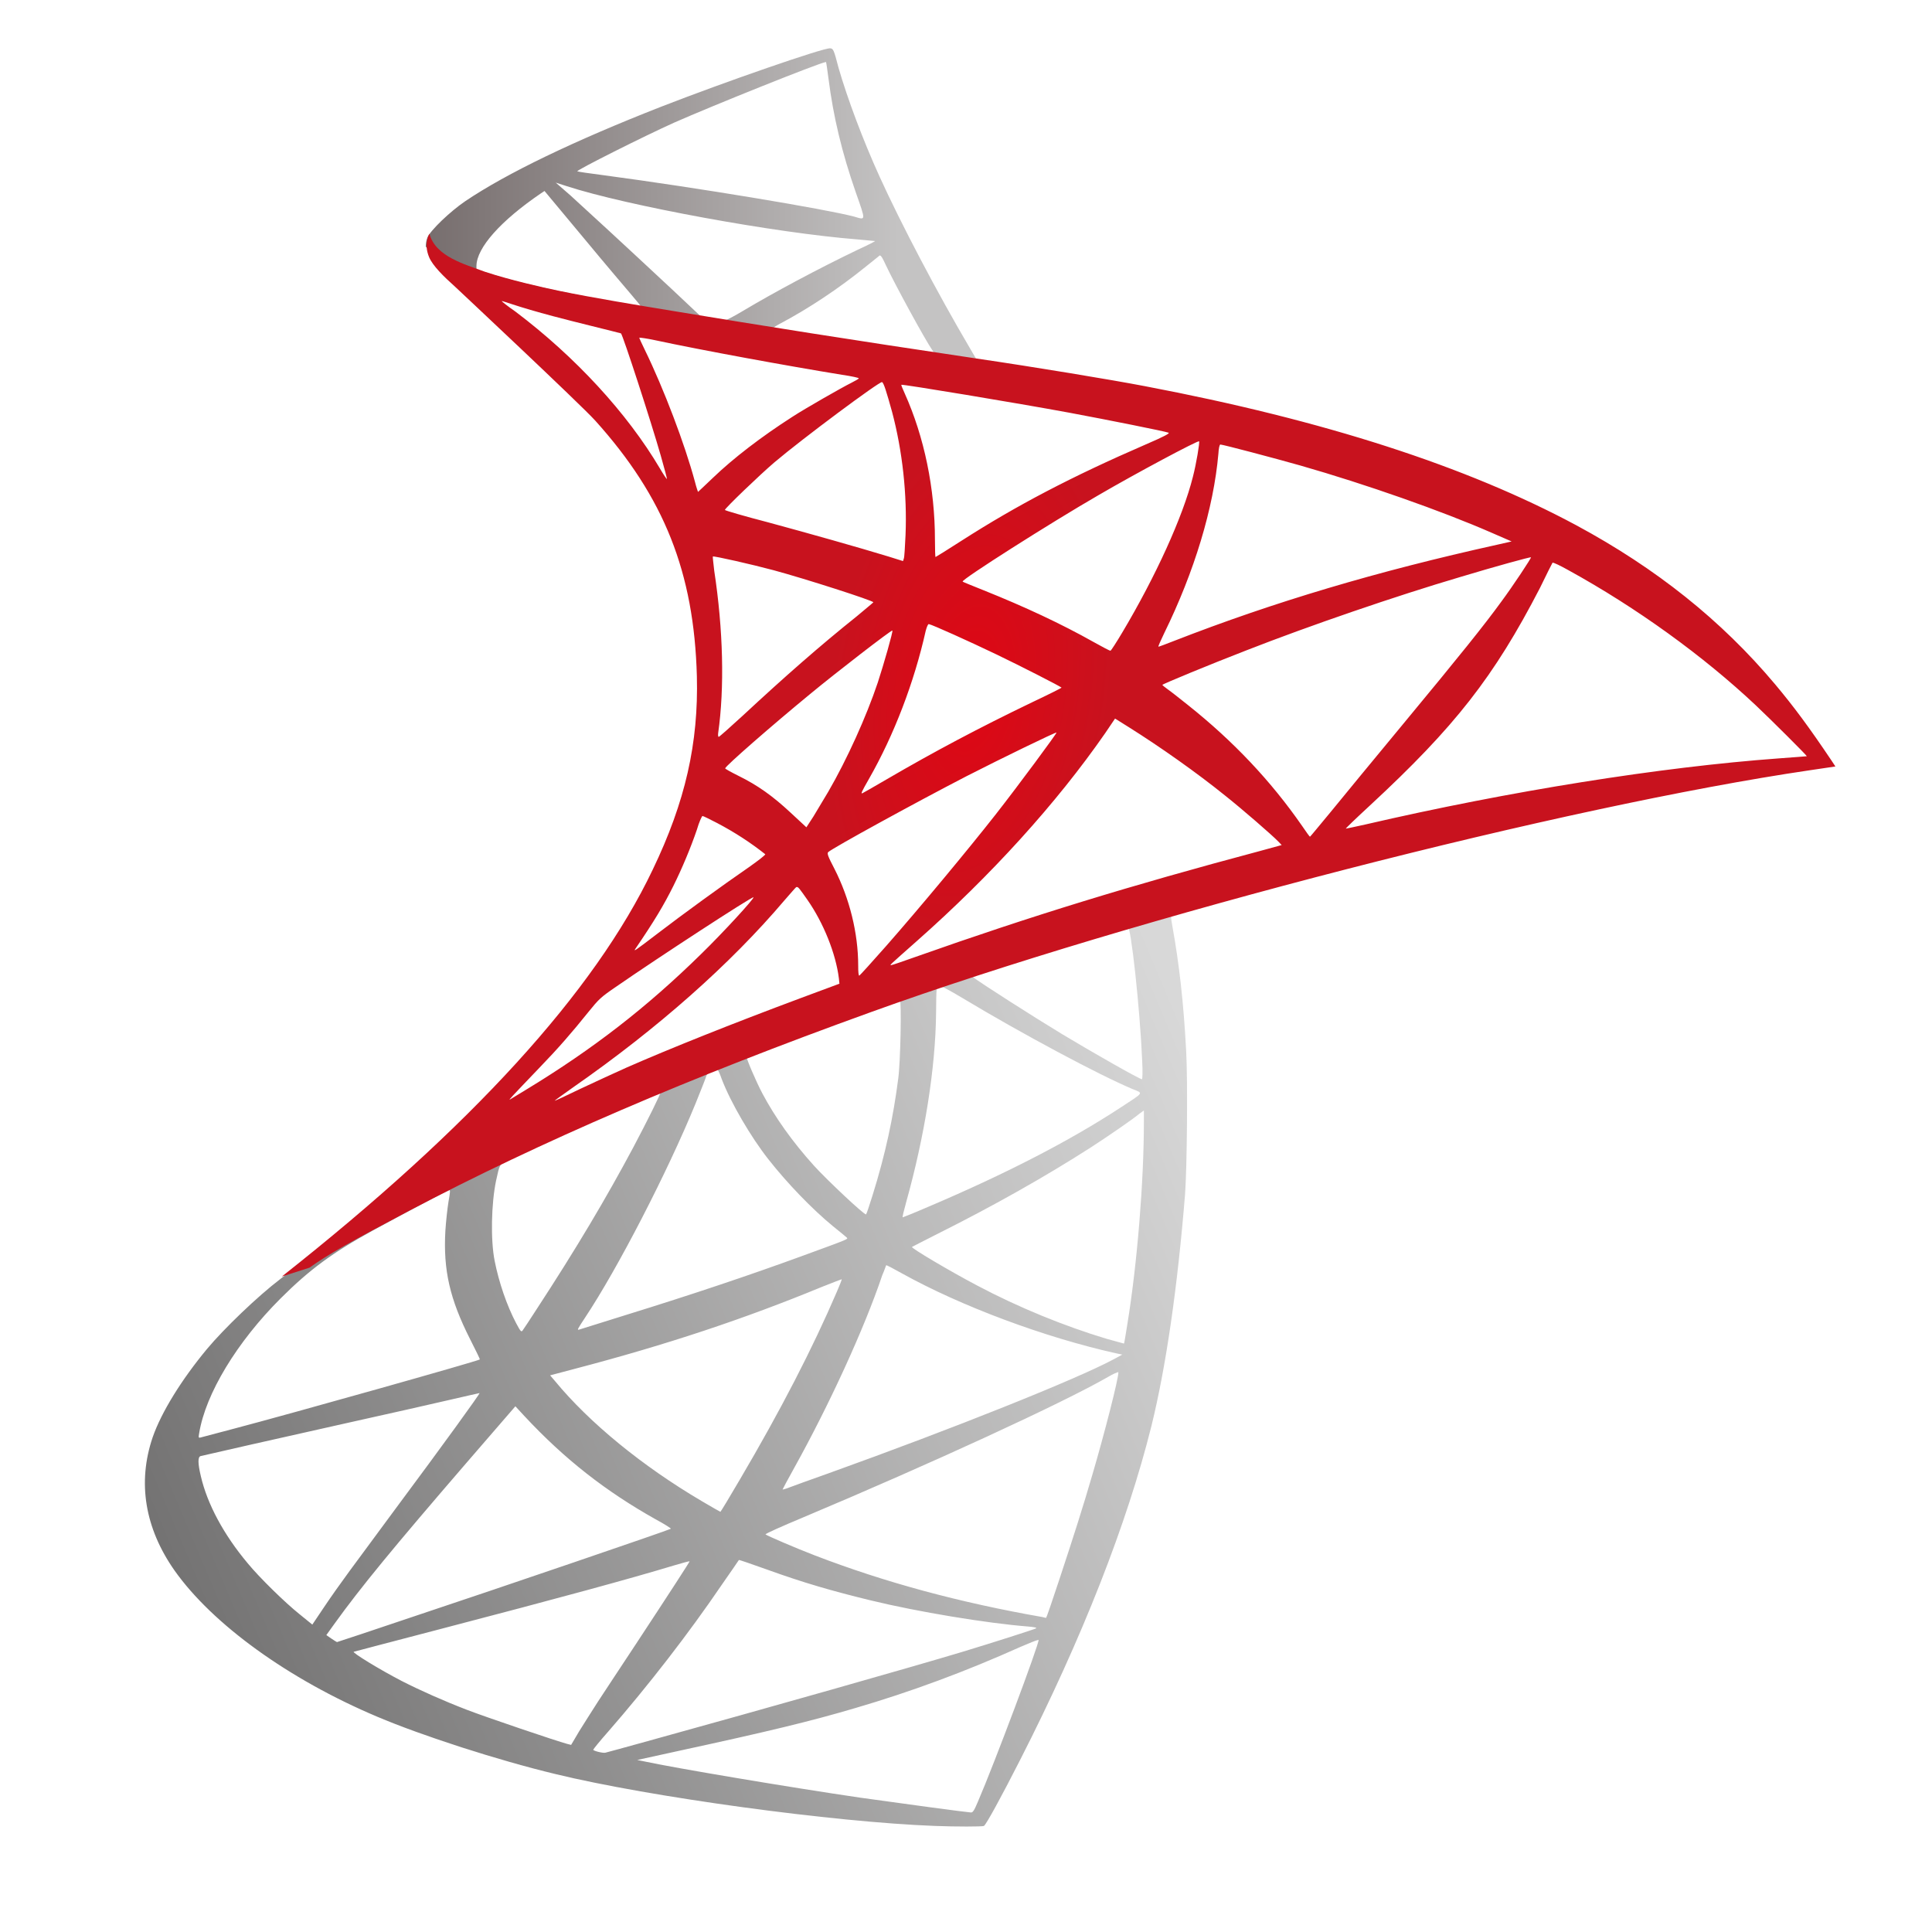
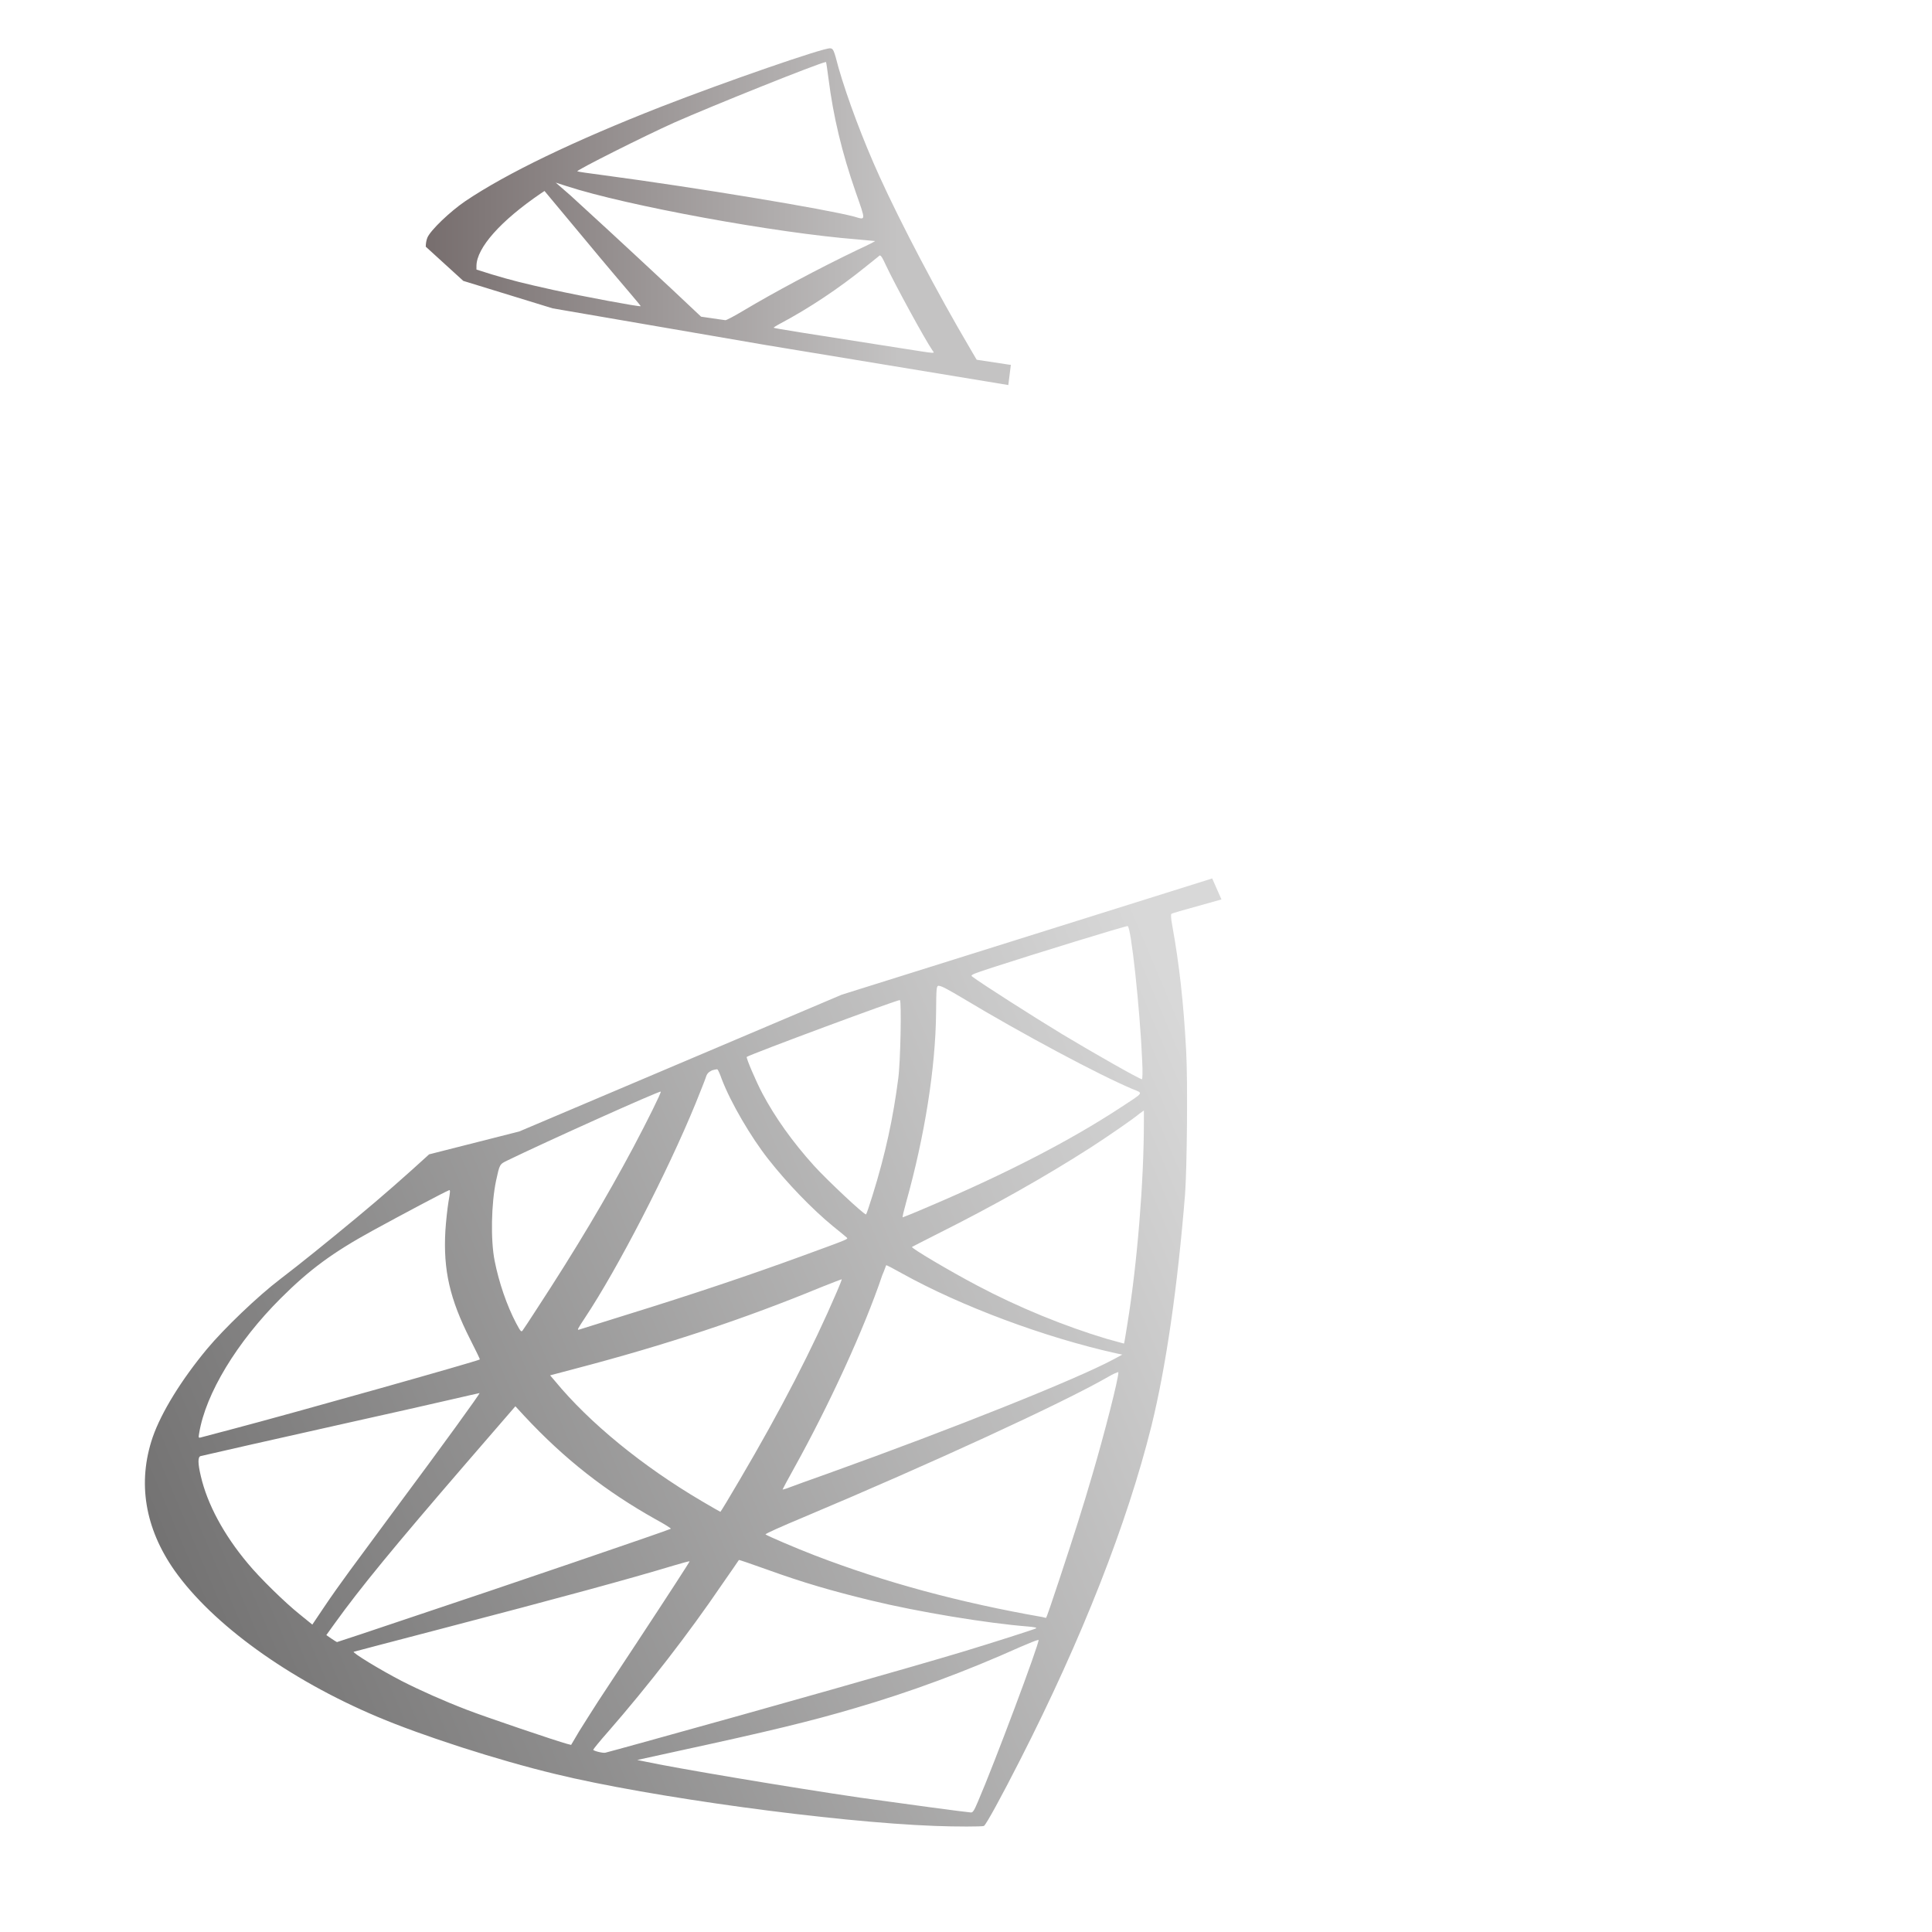
<svg xmlns="http://www.w3.org/2000/svg" width="80" height="80" viewBox="0 0 80 80" fill="none">
  <path d="M50.196 36.374L34.852 41.189L21.503 46.851L17.769 47.799C16.818 48.668 15.821 49.549 14.742 50.441C13.559 51.421 12.457 52.313 11.611 52.959C10.671 53.673 9.28 55.01 8.572 55.857C7.517 57.128 6.682 58.476 6.322 59.513C5.684 61.386 5.998 63.28 7.227 65.031C8.804 67.26 11.947 69.533 15.612 71.082C17.479 71.874 20.622 72.888 22.988 73.457C26.919 74.415 34.527 75.452 38.714 75.608C39.56 75.641 40.697 75.641 40.743 75.608C40.836 75.552 41.486 74.359 42.24 72.877C44.814 67.828 46.67 63.091 47.679 59.045C48.282 56.593 48.757 53.327 49.07 49.46C49.152 48.379 49.186 44.756 49.117 43.53C49.012 41.524 48.827 39.897 48.537 38.303C48.491 38.069 48.479 37.857 48.502 37.846C48.548 37.812 48.688 37.768 50.578 37.244L50.195 36.375V36.374H50.196V36.374ZM46.693 38.347C46.832 38.347 47.203 41.769 47.296 43.931C47.319 44.388 47.308 44.689 47.285 44.689C47.192 44.689 45.325 43.63 43.991 42.828C42.831 42.126 40.628 40.721 40.28 40.454C40.164 40.376 40.175 40.365 41.126 40.053C42.738 39.529 46.566 38.347 46.693 38.347V38.347ZM38.877 40.822C38.981 40.822 39.248 40.966 39.885 41.345C42.274 42.783 45.522 44.522 46.913 45.102C47.343 45.28 47.389 45.213 46.403 45.86C44.292 47.242 41.66 48.601 38.435 49.972C37.867 50.218 37.392 50.407 37.38 50.407C37.357 50.407 37.427 50.129 37.519 49.794C38.296 47.019 38.737 44.21 38.761 41.958C38.772 40.844 38.772 40.844 38.877 40.81C38.853 40.822 38.865 40.822 38.877 40.822V40.822ZM37.264 41.412C37.334 41.479 37.288 43.976 37.195 44.656C36.986 46.283 36.661 47.799 36.128 49.504C36 49.916 35.884 50.262 35.861 50.284C35.815 50.34 34.226 48.846 33.704 48.267C32.799 47.264 32.092 46.261 31.57 45.28C31.303 44.778 30.886 43.798 30.921 43.764C31.106 43.642 37.218 41.368 37.264 41.412ZM29.68 44.277C29.691 44.277 29.703 44.277 29.714 44.288C29.738 44.31 29.819 44.489 29.888 44.689C30.259 45.659 31.094 47.086 31.814 47.999C32.602 49.003 33.635 50.072 34.492 50.775C34.771 50.998 35.026 51.209 35.061 51.243C35.13 51.31 35.154 51.298 33.263 51.99C31.071 52.792 28.682 53.595 25.945 54.442C25.291 54.644 24.638 54.849 23.985 55.055C23.881 55.088 23.916 55.032 24.217 54.575C25.574 52.536 27.638 48.535 28.798 45.703C28.995 45.213 29.192 44.723 29.227 44.611C29.274 44.455 29.332 44.399 29.482 44.321C29.564 44.299 29.645 44.277 29.68 44.277V44.277ZM27.36 45.202C27.395 45.224 26.803 46.417 26.224 47.509C25.099 49.616 23.869 51.689 22.223 54.208C21.944 54.642 21.677 55.044 21.643 55.088C21.585 55.166 21.561 55.144 21.376 54.798C20.982 54.052 20.657 53.093 20.483 52.212C20.309 51.343 20.344 49.827 20.541 48.891C20.692 48.2 20.68 48.211 21.028 48.044C22.512 47.32 27.314 45.157 27.36 45.202V45.202ZM47.366 45.982V46.45C47.366 48.936 47.087 52.346 46.681 54.832C46.612 55.267 46.554 55.623 46.542 55.635C46.542 55.635 46.206 55.545 45.812 55.434C44.072 54.91 42.182 54.141 40.477 53.238C39.352 52.647 37.717 51.678 37.763 51.633C37.774 51.622 38.262 51.377 38.83 51.087C41.103 49.95 43.283 48.724 45.174 47.509C45.881 47.052 46.948 46.317 47.18 46.116L47.366 45.982ZM18.604 49.281C18.65 49.281 18.639 49.37 18.569 49.772C18.523 50.061 18.465 50.596 18.442 50.964C18.349 52.591 18.627 53.795 19.462 55.445C19.694 55.902 19.88 56.281 19.868 56.292C19.787 56.359 12.11 58.521 9.697 59.156C8.978 59.346 8.352 59.513 8.305 59.524C8.224 59.546 8.213 59.535 8.247 59.346C8.514 57.707 9.813 55.567 11.622 53.762C12.828 52.558 13.791 51.856 15.438 50.953C16.621 50.306 18.442 49.337 18.581 49.292C18.581 49.281 18.592 49.281 18.604 49.281V49.281ZM36.696 52.391C36.708 52.38 36.986 52.525 37.322 52.714C39.804 54.096 43.26 55.378 46.206 56.036L46.473 56.091L46.102 56.292C44.559 57.117 39.491 59.145 34.307 61.007C33.553 61.274 32.811 61.542 32.672 61.597C32.532 61.653 32.405 61.686 32.405 61.675C32.405 61.664 32.614 61.274 32.88 60.795C34.33 58.187 35.791 55.01 36.533 52.803C36.627 52.592 36.684 52.402 36.696 52.391V52.391ZM34.852 52.971C34.864 52.982 34.771 53.216 34.655 53.483C33.646 55.835 32.324 58.399 30.631 61.274C30.202 62.01 29.842 62.601 29.83 62.601C29.819 62.601 29.471 62.4 29.053 62.155C26.595 60.706 24.414 58.922 22.988 57.195L22.779 56.95L23.834 56.671C27.615 55.679 30.828 54.609 34.017 53.294C34.469 53.115 34.841 52.971 34.852 52.971V52.971ZM46.31 56.816C46.31 56.816 46.322 56.827 46.31 56.816C46.322 57.072 45.73 59.368 45.243 61.029C44.837 62.422 44.489 63.514 43.852 65.442C43.573 66.29 43.33 66.992 43.318 66.992C43.307 66.992 43.237 66.981 43.167 66.959C39.723 66.356 36.638 65.521 33.739 64.406C32.927 64.094 31.767 63.592 31.698 63.537C31.674 63.514 32.37 63.202 33.252 62.834C38.529 60.616 44.003 58.097 45.881 57.016C46.102 56.883 46.276 56.816 46.31 56.816V56.816ZM19.857 57.685C19.88 57.707 18.407 59.747 16.342 62.523C15.623 63.492 14.789 64.629 14.475 65.052C14.162 65.476 13.687 66.145 13.42 66.546L12.933 67.271L12.411 66.847C11.796 66.357 10.729 65.309 10.254 64.729C9.256 63.537 8.584 62.277 8.317 61.129C8.189 60.594 8.189 60.327 8.305 60.294C8.479 60.249 11.576 59.547 14.475 58.9C16.087 58.544 17.954 58.12 18.627 57.964C19.3 57.808 19.845 57.685 19.857 57.685V57.685ZM21.341 58.231L21.712 58.633C23.382 60.427 25.087 61.754 27.151 62.913C27.523 63.113 27.801 63.291 27.777 63.303C27.697 63.359 20.61 65.777 17.328 66.869C15.484 67.493 13.965 67.995 13.954 67.995C13.942 67.995 13.838 67.928 13.721 67.85L13.513 67.705L13.849 67.237C14.939 65.721 16.308 64.061 19.288 60.605L21.341 58.231ZM30.596 64.596C30.607 64.585 31.118 64.763 31.744 64.986C33.252 65.532 34.446 65.877 36.047 66.267C38.018 66.747 40.871 67.215 42.553 67.349C42.808 67.371 42.947 67.393 42.901 67.427C42.819 67.471 41.115 68.017 39.862 68.396C37.867 68.998 31.779 70.726 26.815 72.097C25.899 72.353 25.11 72.565 25.064 72.576C24.948 72.598 24.565 72.498 24.565 72.453C24.565 72.431 24.843 72.086 25.18 71.707C26.85 69.79 28.508 67.65 29.888 65.621C30.271 65.064 30.596 64.607 30.596 64.596ZM28.555 64.651C28.566 64.662 27.743 65.933 26.305 68.118C25.69 69.043 25.006 70.09 24.762 70.458C24.53 70.815 24.182 71.372 23.985 71.684L23.649 72.253L23.475 72.208C23.057 72.097 20.123 71.105 19.346 70.804C18.384 70.436 17.386 69.99 16.644 69.611C15.716 69.132 14.556 68.418 14.649 68.396C14.672 68.385 16.261 67.973 18.175 67.471C23.255 66.145 26.073 65.376 27.917 64.819C28.253 64.718 28.543 64.64 28.555 64.651ZM42.993 67.906H43.005C43.051 68.017 41.173 73.033 40.488 74.616C40.338 74.972 40.28 75.062 40.199 75.05C40.001 75.039 37.276 74.671 35.617 74.437C32.73 74.014 27.882 73.2 26.664 72.933L26.386 72.877L28.114 72.498C31.825 71.695 33.611 71.261 35.42 70.726C37.705 70.057 39.967 69.221 42.251 68.196C42.611 68.04 42.912 67.917 42.993 67.906Z" fill="url(#paint0_linear)" />
  <path d="M34.376 2.001C34.121 1.967 30.004 3.394 27.348 4.43C23.765 5.835 20.981 7.173 19.265 8.331C18.627 8.766 17.827 9.535 17.699 9.836C17.653 9.948 17.63 10.081 17.63 10.215L19.184 11.631L22.883 12.768L31.686 14.283L41.752 15.944L41.857 15.108C41.822 15.108 41.799 15.097 41.764 15.097L40.442 14.896L40.175 14.44C38.807 12.121 37.299 9.245 36.418 7.306C35.733 5.801 35.084 4.063 34.724 2.814C34.527 2.056 34.504 2.012 34.377 2.001V2.001H34.376V2.001ZM34.191 2.569H34.203C34.214 2.58 34.26 2.892 34.307 3.26C34.504 4.821 34.864 6.325 35.432 7.953C35.861 9.179 35.861 9.112 35.362 8.967C34.179 8.655 28.879 7.774 25.041 7.262C24.426 7.184 23.904 7.106 23.904 7.094C23.858 7.05 26.676 5.634 27.917 5.077C29.505 4.375 33.866 2.625 34.191 2.569V2.569ZM23.011 7.562L23.463 7.707C25.922 8.51 32.103 9.647 35.513 9.914C35.895 9.948 36.22 9.981 36.232 9.981C36.243 9.992 35.919 10.159 35.501 10.349C33.855 11.14 32.045 12.11 30.793 12.857C30.422 13.08 30.085 13.258 30.039 13.258C29.992 13.258 29.749 13.213 29.494 13.18L29.03 13.113L27.87 12.021C25.829 10.115 24.229 8.644 23.614 8.086L23.011 7.562V7.562ZM22.547 7.908L24.182 9.87C25.075 10.951 25.98 12.01 26.177 12.243C26.374 12.478 26.537 12.667 26.525 12.678C26.479 12.712 24.159 12.277 22.93 12.01C21.666 11.731 21.144 11.597 20.367 11.363L19.729 11.162V11.006C19.74 10.26 20.726 9.145 22.396 8.008L22.547 7.908ZM36.441 10.583C36.487 10.583 36.545 10.683 36.684 10.984C37.078 11.82 38.308 14.072 38.609 14.506C38.702 14.651 38.864 14.662 37.229 14.406C33.298 13.793 32.034 13.592 32.034 13.57C32.034 13.559 32.15 13.481 32.3 13.403C33.518 12.757 34.748 11.932 35.838 11.051C36.105 10.839 36.348 10.639 36.394 10.605C36.406 10.583 36.429 10.572 36.441 10.583Z" fill="url(#paint1_linear)" />
-   <path d="M17.781 9.68C17.781 9.68 17.526 10.07 17.769 10.65C17.92 11.007 18.361 11.441 18.859 11.887C18.859 11.887 24.02 16.724 24.646 17.415C27.499 20.581 28.74 23.702 28.856 28.004C28.926 30.768 28.381 33.198 27.024 36.018C24.611 41.078 19.52 46.662 11.669 52.859L12.817 52.491C13.559 51.956 14.568 51.388 16.934 50.14C22.396 47.264 28.543 44.622 36.081 41.903C46.937 37.979 64.785 33.387 74.945 31.894L76 31.738L75.838 31.492C74.91 30.11 74.272 29.252 73.506 28.338C71.28 25.686 68.578 23.534 65.272 21.751C60.726 19.31 54.846 17.404 47.401 15.989C45.997 15.721 42.912 15.209 40.407 14.841C35.096 14.05 31.663 13.503 27.882 12.879C26.525 12.656 24.495 12.322 23.15 12.043C22.454 11.898 21.121 11.597 20.077 11.252C19.242 10.94 18.036 10.627 17.781 9.68V9.68ZM20.773 12.467C20.784 12.456 20.97 12.522 21.214 12.6C21.654 12.745 22.223 12.912 22.895 13.091C23.404 13.225 23.915 13.355 24.426 13.481C25.122 13.648 25.702 13.804 25.713 13.804C25.795 13.882 26.966 17.482 27.36 18.864C27.511 19.388 27.627 19.834 27.616 19.834C27.604 19.845 27.476 19.655 27.326 19.399C25.969 17.103 23.823 14.774 21.341 12.901C21.017 12.678 20.773 12.478 20.773 12.467ZM26.479 13.982C26.537 13.982 26.792 14.016 27.105 14.083C29.077 14.506 32.614 15.153 34.875 15.521C35.258 15.576 35.56 15.643 35.56 15.665C35.56 15.688 35.42 15.766 35.246 15.855C34.864 16.044 33.321 16.925 32.811 17.259C31.524 18.084 30.364 18.976 29.529 19.778C29.193 20.101 28.903 20.369 28.903 20.369C28.903 20.369 28.833 20.18 28.775 19.945C28.358 18.396 27.488 16.1 26.699 14.484C26.572 14.228 26.467 13.993 26.467 13.971C26.467 13.993 26.467 13.982 26.479 13.982V13.982ZM36.522 15.822C36.592 15.844 36.708 16.223 36.94 17.059C37.369 18.675 37.566 20.48 37.496 22.163C37.473 22.632 37.45 23.066 37.427 23.122L37.392 23.233L36.789 23.044C35.548 22.665 33.53 22.096 31.802 21.628C30.816 21.372 30.016 21.138 30.016 21.116C30.016 21.049 31.454 19.667 32.069 19.143C33.24 18.151 36.418 15.788 36.522 15.822V15.822ZM37.322 15.933C37.357 15.9 42.124 16.691 44.293 17.092C45.905 17.393 48.247 17.861 48.386 17.917C48.456 17.939 48.212 18.073 47.435 18.407C44.374 19.734 42.1 20.926 39.839 22.375C39.248 22.754 38.749 23.066 38.737 23.066C38.726 23.066 38.714 22.743 38.714 22.353C38.714 20.235 38.273 18.095 37.462 16.29C37.38 16.111 37.311 15.944 37.322 15.933V15.933ZM49.651 18.274C49.685 18.307 49.535 19.21 49.395 19.745C48.978 21.405 47.853 23.869 46.473 26.187C46.229 26.599 46.009 26.934 45.986 26.945C45.963 26.956 45.65 26.789 45.29 26.588C43.945 25.83 42.414 25.117 40.744 24.448C40.28 24.259 39.874 24.103 39.862 24.081C39.781 24.014 43.516 21.64 45.487 20.503C47.053 19.589 49.604 18.229 49.651 18.274V18.274ZM50.532 18.407C50.636 18.407 52.747 18.965 53.849 19.277C56.574 20.057 59.705 21.16 61.747 22.052L62.593 22.42L62.002 22.554C57.015 23.657 52.747 24.928 48.63 26.533C48.294 26.666 47.992 26.778 47.969 26.778C47.946 26.778 48.062 26.522 48.212 26.209C49.453 23.679 50.254 21.038 50.451 18.786C50.462 18.574 50.497 18.407 50.532 18.407V18.407ZM29.517 23.044C29.552 23.011 31.164 23.378 32.034 23.612C33.356 23.969 36.163 24.872 36.163 24.939C36.163 24.95 35.85 25.206 35.479 25.518C33.959 26.733 32.498 28.015 30.747 29.642C30.225 30.122 29.784 30.512 29.761 30.512C29.738 30.512 29.726 30.445 29.738 30.356C30.004 28.483 29.947 26.076 29.575 23.635C29.541 23.323 29.506 23.055 29.517 23.044V23.044ZM63.394 23.078C63.417 23.1 62.651 24.259 62.164 24.916C61.468 25.875 60.448 27.146 58.14 29.932C56.922 31.403 55.553 33.064 55.101 33.621C54.637 34.179 54.255 34.647 54.243 34.647C54.231 34.647 54.081 34.446 53.918 34.201C52.619 32.328 51.065 30.69 49.221 29.219C48.873 28.94 48.491 28.639 48.363 28.55C48.236 28.461 48.131 28.372 48.131 28.36C48.131 28.327 50.103 27.513 51.599 26.934C54.22 25.908 57.792 24.682 60.471 23.891C61.874 23.468 63.37 23.055 63.394 23.078V23.078ZM64.287 23.3C64.333 23.289 64.611 23.423 64.948 23.612C67.766 25.162 70.526 27.157 72.706 29.208C73.321 29.787 74.84 31.303 74.817 31.314C74.817 31.314 74.284 31.359 73.657 31.403C68.775 31.76 62.524 32.752 56.516 34.145C56.11 34.234 55.751 34.312 55.728 34.312C55.705 34.312 56.157 33.878 56.725 33.354C60.251 30.088 61.863 28.026 63.765 24.348C64.031 23.802 64.263 23.334 64.287 23.3C64.275 23.3 64.275 23.3 64.287 23.3V23.3ZM38.459 25.842C38.621 25.875 40.129 26.555 41.266 27.101C42.309 27.602 43.875 28.405 43.956 28.472C43.968 28.483 43.411 28.762 42.727 29.085C40.547 30.133 38.679 31.125 36.731 32.261C36.174 32.585 35.71 32.852 35.699 32.852C35.653 32.852 35.664 32.807 35.977 32.261C37.021 30.434 37.856 28.249 38.332 26.12C38.378 25.953 38.424 25.842 38.459 25.842V25.842ZM36.951 26.109C36.986 26.142 36.592 27.513 36.348 28.26C35.873 29.676 35.072 31.448 34.296 32.785C34.11 33.097 33.832 33.554 33.681 33.811L33.391 34.257L32.742 33.655C31.988 32.953 31.373 32.518 30.584 32.128C30.271 31.972 30.028 31.838 30.028 31.816C30.028 31.727 32.011 29.999 33.53 28.751C34.62 27.848 36.916 26.076 36.951 26.109V26.109ZM46.172 29.754L46.74 30.11C48.038 30.924 49.569 32.005 50.741 32.953C51.402 33.476 52.677 34.58 52.933 34.847L53.072 34.992L52.133 35.249C46.821 36.664 42.715 37.923 37.925 39.618C37.392 39.807 36.94 39.963 36.905 39.963C36.836 39.963 36.777 40.019 37.972 38.96C41.034 36.252 43.747 33.265 45.766 30.355L46.172 29.754V29.754ZM43.748 30.333C43.771 30.356 42.182 32.507 41.231 33.722C40.094 35.171 38.076 37.6 36.684 39.183C36.105 39.841 35.606 40.387 35.583 40.398C35.548 40.409 35.536 40.242 35.536 39.986C35.536 38.637 35.177 37.199 34.551 35.973C34.284 35.46 34.237 35.338 34.296 35.282C34.516 35.093 37.891 33.242 40.025 32.139C41.463 31.403 43.712 30.311 43.748 30.333V30.333ZM29.088 33.789C29.123 33.789 29.39 33.922 29.691 34.078C30.434 34.468 31.095 34.903 31.686 35.371C31.709 35.394 31.408 35.628 31.014 35.906C29.912 36.664 28.242 37.879 27.268 38.626C26.247 39.406 26.212 39.428 26.328 39.261C27.094 38.135 27.476 37.5 27.882 36.687C28.242 35.962 28.601 35.104 28.856 34.357C28.949 34.034 29.065 33.789 29.088 33.789ZM32.997 36.731C33.054 36.72 33.124 36.82 33.437 37.266C34.098 38.213 34.609 39.484 34.736 40.51L34.759 40.733L33.171 41.323C30.329 42.382 27.708 43.43 25.934 44.21C25.435 44.433 24.565 44.834 23.997 45.102C23.429 45.38 22.965 45.592 22.965 45.581C22.965 45.57 23.324 45.313 23.765 45.001C27.233 42.583 30.236 39.93 32.486 37.277C32.73 36.998 32.95 36.742 32.973 36.731L32.997 36.731V36.731ZM31.199 37.155C31.245 37.199 29.923 38.637 29.019 39.517C26.78 41.713 24.565 43.43 21.817 45.102C21.469 45.313 21.156 45.503 21.121 45.525C21.04 45.57 21.144 45.458 22.35 44.199C23.116 43.407 23.695 42.739 24.357 41.914C24.797 41.368 24.878 41.29 25.516 40.855C27.221 39.673 31.153 37.11 31.199 37.155Z" fill="url(#paint2_radial)" />
  <defs>
    <linearGradient id="paint0_linear" x1="6.52" y1="64.486" x2="50.556" y2="45.91" gradientUnits="userSpaceOnUse">
      <stop stop-color="#737272" />
      <stop offset="1" stop-color="#D8D8D8" />
    </linearGradient>
    <linearGradient id="paint1_linear" x1="17.67" y1="8.951" x2="37.223" y2="8.942" gradientUnits="userSpaceOnUse">
      <stop stop-color="#776E6E" />
      <stop offset="1" stop-color="#C4C3C3" />
    </linearGradient>
    <radialGradient id="paint2_radial" cx="0" cy="0" r="1" gradientUnits="userSpaceOnUse" gradientTransform="translate(40.197 28.627) rotate(-171.785) scale(5.751 11.075)">
      <stop stop-color="#DF0714" />
      <stop offset="1" stop-color="#C8121E" />
    </radialGradient>
  </defs>
</svg>